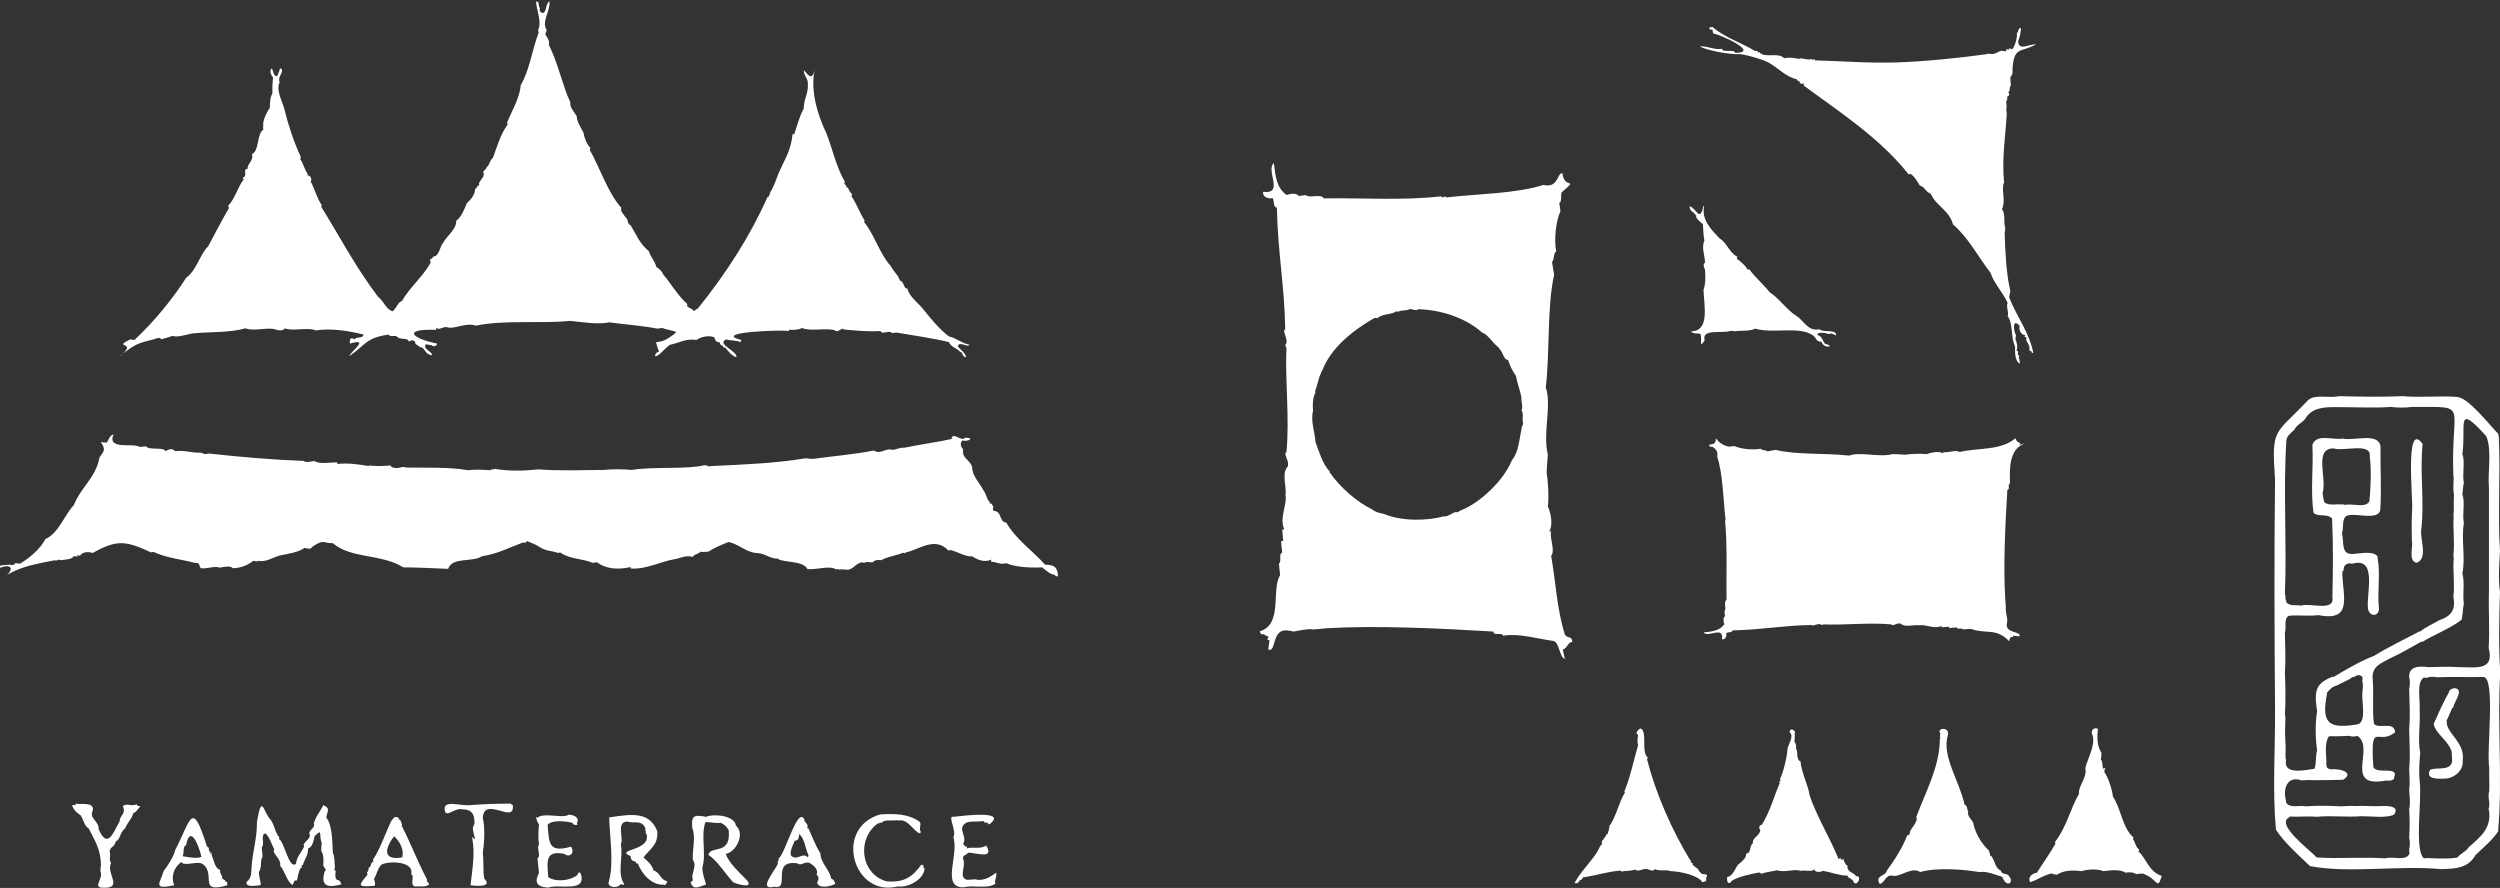
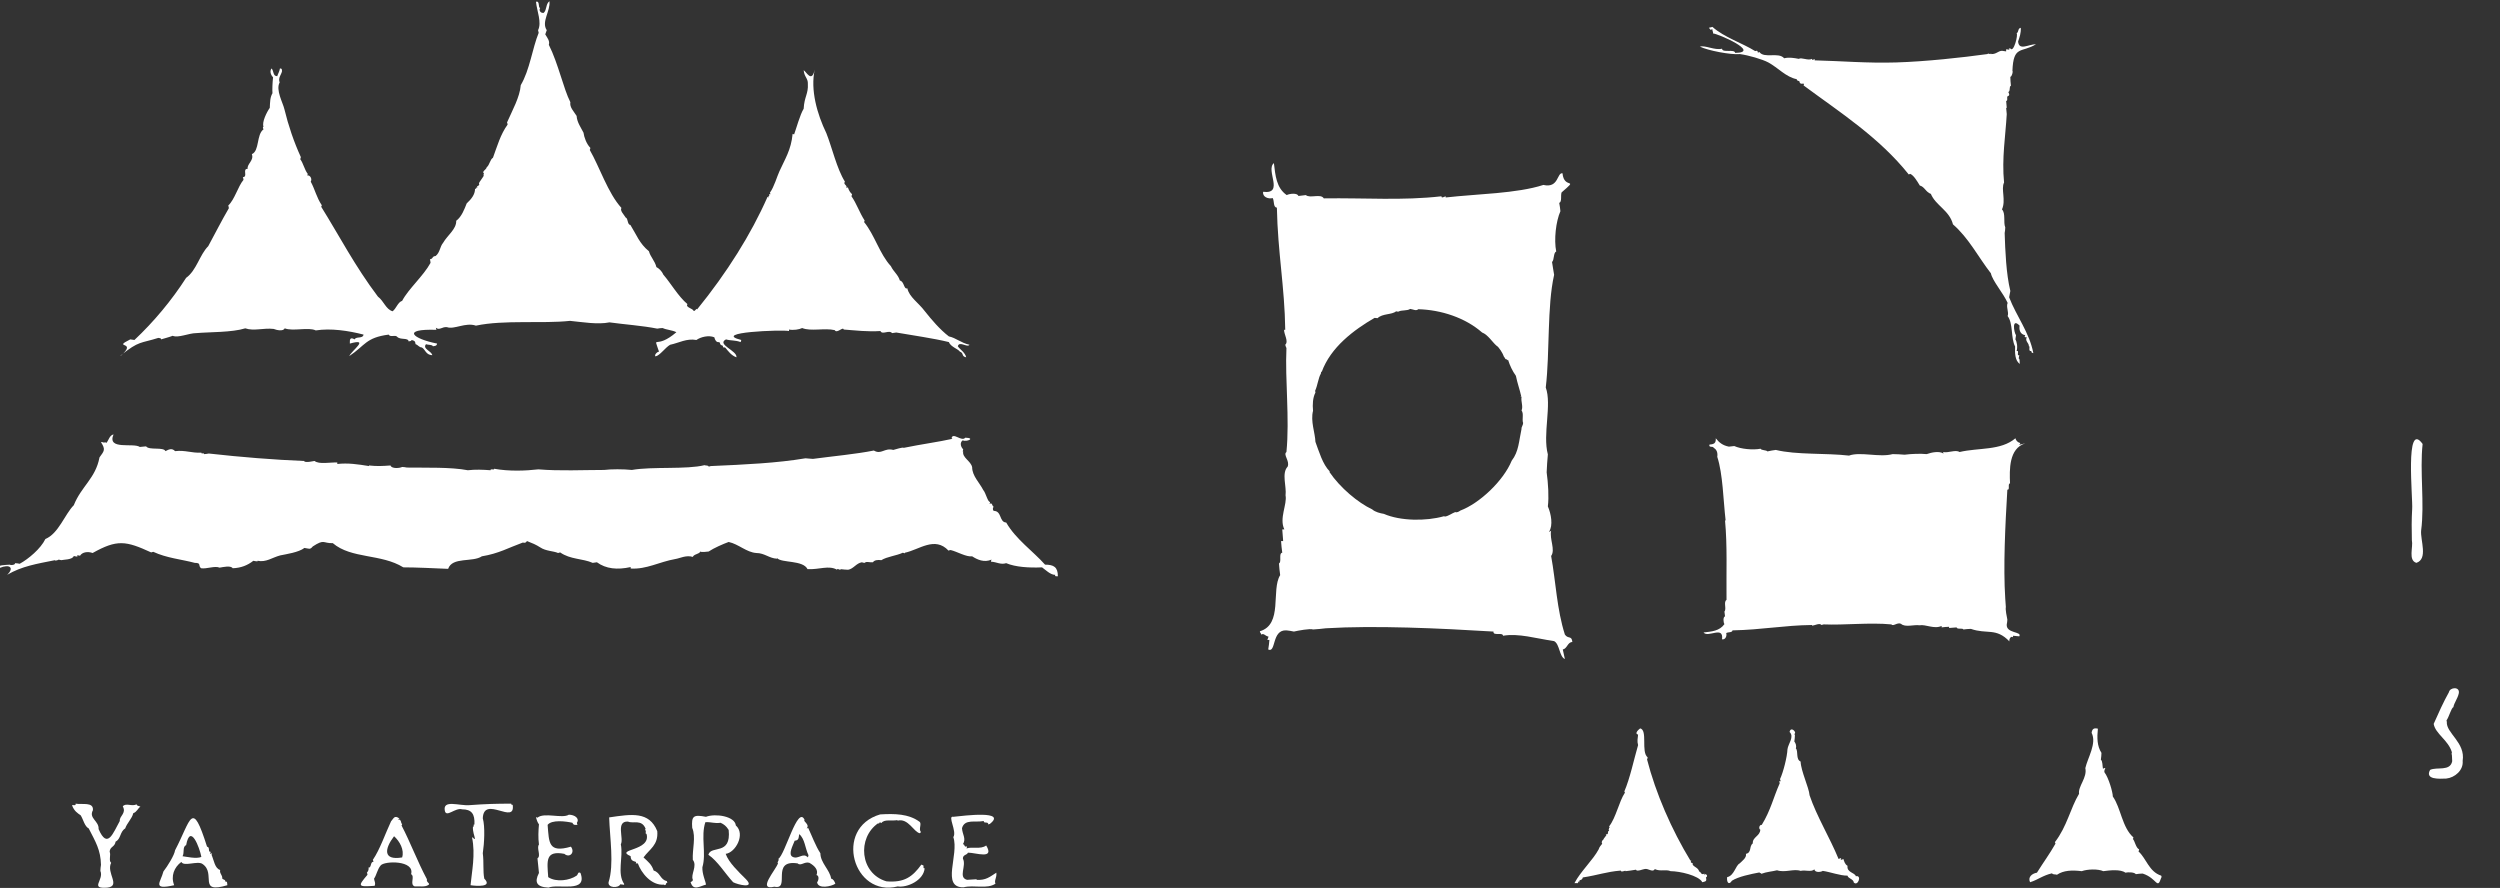
<svg xmlns="http://www.w3.org/2000/svg" version="1.1" id="レイヤー_1" x="0px" y="0px" viewBox="0 0 836.8 297.2" style="enable-background:new 0 0 836.8 297.2;" xml:space="preserve">
  <rect x="0" y="0" width="836.8" height="297.2" fill="#333333" stroke="none" />
  <style type="text/css">
	.st0{fill-rule:evenodd;clip-rule:evenodd;fill:#FFFFFF;}
</style>
  <g>
    <g>
      <g>
        <g>
          <path class="st0" d="M40.5,118.9c6.1-4.9,6.5-3.9,12.5-5.8c0.3,0.1,1,0,0.9,0.5c1.3-0.4,2.6-0.7,3.9-1.2      c1.9,0.8,5.4-0.9,7.9-0.9c4.6-0.4,11.9-0.2,16.4-1.6c2.9,1,6.1-0.2,9.5,0.2c1,0.4,3.2,0.9,3.7-0.2c2.8,1.1,7.9-0.5,10.4,0.7      c5-0.8,11,0.1,16,1.4c-0.3,1.5-2.5,0.5-3,1.6c-1.4-0.8-1.7-0.2-1.6,1.4c6.8-1.9,0.7,2.2-0.2,4.2c5.4-3.6,5.5-6.2,13.2-7.2      c0.5,1,2.2,0,2.8,0.7c1.1,1.2,3.7,0.2,3.9,1.6c0.3-0.2,1,0,0.9-0.5c0.9,0.2,1.3,0.3,1.4,1.4c0.9,0.3,1.2,1.1,2.1,1.1      c1.2,0.7,1.3,2.5,3.5,2.6c-0.3-1.5-3.4-2.1-2.1-3.7c0.6,0.3,2.1,0.1,2.3,0.7c0.7-0.1,1.3-0.1,1.4-0.9c-8.1-1.6-12.2-5-0.2-4.6      c-0.1-0.2-0.2-0.5-0.2-0.7c1.2,1,2.1-0.4,3.7-0.2c2.4,0.9,6.2-1.7,9.7-0.5c9.4-2,22.2-0.6,31.5-1.6c4.1,0.4,9.3,1.3,13.2,0.5      c5,0.7,11,1.1,16,2.1c0.6-0.1,1.2-0.2,1.8-0.2c1.2,0.6,3.3,0.7,4.6,1.4c-7,6-7.7,0.7-6,6c0.1,0.2,0.1,0.3,0.2,0.5      c-0.6,0-1.7,1.1-1.2,1.6c1.5-0.3,3.3-3,4.9-3.9c2.9-0.6,5.5-2.2,8.8-1.6c1.4-1,4.1-1.7,6-0.9c0.2,0.9,0.7,1.8,1.6,1.6      c0.6,0.4,0,0.9,1.2,1.2c0.3,1.1,0.2,0.3,0.9,0.7c1,1.2,2,2.6,3.7,3.2c0.4-2.2-6.8-4.3-3.5-6c1.7,0.5,3,0.2,4.9,0.9      c0.1-0.2,0.2-0.5,0.2-0.7c-10.2-2.6,13.7-3.5,16-3c0-0.2,0-0.3,0-0.5c1.4,0.3,3.4,0,4.4-0.5c2.9,1.2,7.5-0.1,10.9,0.7      c0.7,1.3,2.8-1.3,3-0.2c4.1,0.3,8,0.8,12.3,0.5c0.6,1.4,2.9-0.5,3.9,0.7c0.5-0.1,0.9-0.1,1.4-0.2c5.7,1,12.3,1.9,17.6,3.2      c0.6,1.6,3.1,2.3,3.7,3.2c1.4,0.5,0.4,1.6,2.1,1.9c-0.3-1.6-2.2-2.7-2.8-3.7c0.5-1.9,3.2,0.6,3.9-0.5c-2.8-0.6-4.5-2.3-6.9-2.8      c-3-2.3-5.8-5.6-8.1-8.5c-2-2.7-5.2-4.7-5.8-7.6c-1.2,0.5-1-2.3-2.5-2.6c-0.6-2-2.1-2.9-3-4.8c-3.8-4.1-5.4-10.4-9-14.8      c0.1-0.1,0.2-0.3,0.2-0.5c-1.7-2.6-2.7-5.7-4.4-8.1c0.1-0.2,0.1-0.5,0.2-0.7c-0.6-0.5-1.1-1.3-1.4-2.3c-0.2,0.1-0.3,0.2-0.5,0.2      c0.4-1-1.2-1.1-0.5-2.1c-2.7-4.3-4.3-11.4-6.2-16.2c-3.1-6.4-5.4-14.5-3.9-21.3c-1,4.6-2.8,0.7-3.7,0.2c0.2,2.3,1.5,2.7,1.4,4.6      c0.2,3.3-1.2,4.3-1.4,8.3c-1.2,1.9-2.5,6.7-3.2,8.6c-0.2-0.1-0.3-0.1-0.5-0.2c-0.5,5.4-2.6,8.5-4.4,12.5      c-0.8,1.7-1.8,5.3-3.2,7.2c0.1,0.2,0.1,0.3,0.2,0.5c-0.1,0-0.3,0-0.5,0c0.4,1-0.7,0.4,0,1.1c-0.2-0.1-0.3-0.1-0.5-0.2      c-5.5,12.5-13.6,25.4-23.6,37.7c-0.1-0.7-0.6,0.6-1.1,0.5c-0.3-0.9-2.9-1.2-2.1-2.3c-3.1-2.6-5.5-6.9-8.1-9.9      c-0.5-1.2-1.5-2.1-2.3-2.5c-0.5-2.1-2-3.4-2.5-5.3c-3.2-2.6-4.2-5.6-6.2-8.8c-1.1-0.1-0.7-2.2-1.6-2.5c-0.5-0.9-2-2.3-1.4-3.2      c-4.5-4.9-7.4-13.9-10.6-19.4c0.1-0.2,0.2-0.5,0.2-0.7c-1.3-1.3-2.1-3.6-2.3-5.1c-0.8-1.6-2.2-3.5-2.3-5.6      c-1-1.6-2.4-2.9-2.1-4.6c-2.3-4.5-4-12.8-7.2-19.2c0.4-1.3-0.5-2.3-1.2-3.5c0.2-0.5,0.3-0.9,0.5-1.4c-1.9-2.8,1.3-6.4,0.9-9.7      c-1.3,1-0.8,2.8-1.9,3.9c-1.2,0.2-1.7-1-1.2-1.6c-0.8-0.2,0-2.5-1.4-2.1c0.3,3.1,2,6.9,0.7,9.5c0.1,0.3,0.1,0.6,0.2,0.9      c-2.1,5.1-3,12.5-6,17.5c-0.3,4-2.8,8.4-4.6,12.5c0.1,0.2,0.2,0.5,0.2,0.7c-2.4,3.3-3.5,7.3-4.9,11.1c-1,0.6-1.1,2.4-2.1,3.2      c-0.1,0.8-1.8,1.4-0.9,2.1c-0.1,0.1-0.1,0.3-0.2,0.5c0.7,0.1-2,2.7-1.4,3c0.1,0.7-1,0.7-0.7,0.9c0.1,0.3,0.2-0.1,0.2,0.2      c-0.7-0.2-0.2,0.6-0.9,0.5c0,1.9-1.2,3.4-2.8,4.9c-0.7,1.8-1.7,4.5-3.5,5.8c0.1,2.8-2.9,4.8-4.4,7.4c-1.1,1.3-1,3.2-2.5,4.4      c-1.3,0.1-0.7,0.9-1.9,1.1c0.1,0.4,0.2,0.8,0.2,1.2c-2.4,4.4-7.4,8.7-9.5,12.7c-1.5,0.5-1.9,2.5-3.2,3.5      c-2.3-0.7-2.9-3.4-4.9-4.9c-7.7-10.2-12.9-20.3-19-30.1c0.1-0.2,0.2-0.3,0.2-0.5c-1.8-2.7-2.2-5.1-3.7-7.9      c0.5-0.7,0-2.2-1.2-2.1c0.1-0.1,0.2-0.3,0.2-0.5c-1.1-1.4-1.5-3.6-2.5-4.9c0.1-0.2,0.1-0.5,0.2-0.7c-2.3-5-4.2-10.6-5.5-16      c-0.5-2.2-3-6.5-1.6-9C93,26,94.2,25,94.4,23.8c-0.1-0.8,0-0.8-0.7-0.9c-0.1,0.9-0.7,1.9-0.9,2.6c-1.5,0-1.1-1.7-1.9-2.6      c-0.8,1-0.1,2.4,0.5,3c-0.2,1.6-0.3,4.3-0.2,5.3c-0.8,1.4-0.8,2.8-0.9,4.9c-1,1.4-2.7,4.8-2.1,6.3c-0.4,0.2-0.1,0.6,0,0.9      c-2.4,1.7-1.3,7.2-3.9,8.3c0.8,2.1-1.7,3.3-1.4,4.9c-1.9,0,0.2,2.7-1.6,2.8c0.1,0.3,0.2,0.6,0.2,0.9c-1.9,2.3-2.9,6.5-5.1,8.6      c0.1,0.3,0.2,0.6,0.2,0.9c-2.4,4.1-4.4,8.1-6.9,12.7c-2.9,2.9-3.9,8.1-7.4,10.6c-4.8,7.5-10.9,14.8-17.3,20.8      c-0.5-0.1-0.9-0.1-1.4-0.2c-6.4,3.2,2.8,0.3-3.3,5.6C40.6,119,40.2,119,40.5,118.9z" />
          <path class="st0" d="M679.9,117.5c0.2,0.6,0,0.5,0.7,0.7c-1.3-6.9-5.7-12.4-8.1-18.7c0.1-0.7,0.3-1.4,0.4-2.1      c-1.4-5.8-1.7-13.3-1.9-19.4c0.1-0.6,0.2-1.2,0.2-1.9c-0.7-1.6,0.2-4.7-1.1-6c1.4-3.1-0.4-6.8,0.7-9c-0.8-8.1,0.5-15.7,0.9-22.9      c-0.1-0.7-0.1-1.4-0.2-2.1c0.1,0,0.2,0,0.2,0c-0.1-0.8-0.1-1.5-0.2-2.3c0.7-0.1,0.1-1.2,0.5-1.6c0.9-0.2,0.4-1.1,0.2-1.4      c0.8-0.2,0.2-1.9,0.9-2.1c-0.1-1-0.2-2-0.2-3c0.5,0.1,1-2,0.7-1.9c0.3-8.8,3.1-6,7.9-9c-2.5,0-5.7,2.3-6-0.9      c0.5-1.5,1-2.8,0.9-4.6c-1.1,0.2-0.6,1.5-1.4,1.8c0.6,0.4-1,6.8-2.1,5.1c-0.6,0-0.7,0.1-0.2,0.5c-0.4-0.1-0.8-0.2-1.2-0.2      c0,0.2,0,0.5,0,0.7c-0.5-0.1-0.9-0.1-1.4-0.2c-1.4,0.1-1.8,1.1-3.5,1.1c-0.3,0,0.1-0.2-0.2-0.2c-0.3,0.6-0.6-0.3-1.2,0.2      c-8.7,1.2-20.7,2.5-30.5,2.8c-9.7,0.3-18.6-0.5-27.3-0.7c0.2-1.1-0.8,0.5-0.9-0.5c-1.3,0.7-3.5-0.6-4.4,0      c-1.6-0.3-3.2-0.6-4.9-0.2c-1.9-2.2-6.7,0.2-8.3-2.1c-0.2,0.1-0.3,0.2-0.5,0.2c-0.1-0.7-0.3-0.7-0.9-0.5      c-4.3-2.7-10.4-4.6-14.3-8.1c-0.4,0.1-0.8,0.2-1.2,0.3c0.1,0.3,0.5,0.3,0.5,0.7c0.2-0.1,0.5-0.2,0.7-0.2      c-0.1,0.6,0.3,0.8,0.2,1.4c1.5,0,16.2,6.4,7.4,6.5c-0.2-1.4-4.3,0.1-4.4-1.4c-2.5,0.6-5.5-1.2-7.4-0.7      c2.6,1.3,10.3,2.8,13.4,2.5c2.9,0.4,7.4,1.7,9.5,2.8c3.3,1.8,5.9,4.9,9.5,5.6c0,0.5,0.4,0.5,0.9,0.7c0.2,1.7,2,0,1.4,1.4      C616,37.7,629,46,638.9,58.4c0.1-0.1,0.3-0.1,0.5-0.2c1.2,0.5,2.4,2.6,3.2,3.9c1.6,0.4,2,2.2,3.7,2.8c1.6,3.9,6.2,5.5,7.4,10.2      c5.3,4.6,8.5,11,12.7,16.4c0.5,2.5,4.2,6.7,5.6,9.9c-0.6,1.3,0.5,3.1,0,4.4c1.9,2.5,1,7.3,2.5,10.2c-0.1,1.9-0.1,4.8,1.6,5.8      c-0.2-0.5,0.1-1.7-0.4-1.8c0.1-0.4,0.1-0.8,0.2-1.1c-1.1,0.3,0.2-1.7-0.9-1.4c0.4-1.3,0.1-3.1-0.4-3.9c0.1-0.5,0.1-0.9,0.2-1.4      c-0.7-0.9-1.5-6,1.2-3.2c-0.2,1.1,0,2.9,1.9,3.2c-0.4,0.7-0.2,0.7,0.5,0.7c-0.7,1.3,0.8,1.9,0.7,3      C679.7,115.8,678.7,117.7,679.9,117.5z" />
-           <path class="st0" d="M567.7,72.2c0.1,0,0.2,0,0.2,0c-0.8,0.5,1.4,2.3,2.1,2.8c0.1,2,0.2,4,0.5,5.6c-1.1,2.3,0.2,4.8,0.2,7.4      c-0.8,0.1-0.3,1.7,0,2.3c0.2,2.4,0.2,4.7-0.5,6.7c0.1,5,2.3,13.9-4.2,13.9c0.7,1,2.1,0.5,3.2,0.9c0.6,1.9-0.6,5.2,1.4,2.1      c-1.2-4.1,6.3-2.1,8.8-3.2c0.5,0.1,0.9,0.1,1.4,0.2c2.1-0.4,4.8,0.1,6.7-0.9c6,1.8,14.8-1,19.4,2.3c1.1,0.8,0.9,2.1,2.8,2.1      c0.8,2.6,4.9,1.5,1.2,0.7c-1-1.2-0.9-2.5-2.6-3c0.1-1.2,3.1-0.6,3.7-0.3c0.4-0.1,0.8-0.1,1.2-0.2c0.3,0.3,0.8,0.4,1.4,0.7      c0.1-2.3-4.3-0.8-5.6-2.1c-3.8,0.8-5-2.6-7.6-4.4c-3.1-1.8-6.3-6.4-9-7.9c-1.9-2.5-4.9-5-6.9-7.8c-0.2,0.1-0.3,0.1-0.5,0.2      c-0.6-1.2-2.3-2.8-3.7-3.7c0.1-0.2,0.2-0.5,0.2-0.7c-2.4-1-3.7-4.9-5.8-6c-3.1-3.2-6.2-6.4-5.3-10.9c-0.2,0-0.3,0-0.2-0.2      c-1.2,5.7-2.1,1.3-4.6,0.2C565.4,70.7,567.1,70.9,567.7,72.2z" />
          <path class="st0" d="M349.8,189c-4-4.5-9.8-8.5-13-14.1c-2.4-0.1-1.4-3.9-4.2-3.9c-0.4-0.4-0.3-1,0-1.4      c-0.6-0.2-0.4-1.6-1.4-0.9c0.1-0.2,0.2-0.5,0.2-0.7c-0.8,0.1-1.4-3-2.3-4c-1.2-2.4-3.7-4.7-3.7-7.6c-0.4-2.1-3.4-3.2-3-5.3      c-0.1,0-0.1,0-0.2,0c0.1-0.2,0.2-0.5,0.2-0.7c-0.7-0.7-1.3-2.1-0.2-3c1.5,0.6,4.4-0.8,0.9-0.9c-1.2,1.5-4.2-2-4.6,0.2      c0.2,0,0.3,0,0.2,0.2c-4.4,1-10.4,1.8-16.2,3c-0.3-0.3-2.7,0.5-3.5,0.7c-3-0.8-4,1.7-6.5,0.2c-6,1.2-13.7,1.9-20.4,2.8      c-0.9-0.1-1.7-0.1-2.5-0.2c-9.5,1.6-20.2,2.1-31.7,2.6c-0.2,0.1-0.5,0.1-0.7,0.2c0-0.5-1-0.3-1.4-0.5      c-5.9,1.5-17.5,0.4-24.3,1.6c-2.9-0.3-6.9-0.3-9.3,0c-7.1,0-14.8,0.4-22-0.2c-4.3,0.5-9.8,0.7-14.8-0.2c0.1,0.6-1.3-0.2-1.2,0.5      c-2.6-0.2-5.1-0.3-7.6,0c-5.8-1.1-13.8-0.8-20.4-0.9c-0.5-0.1-1.1-0.2-1.6-0.2c-0.7,0.4-3.5,0.7-3.9-0.5c-2.8,0.2-4.4,0.3-7.2,0      c0,0.1,0,0.1,0,0.2c-3.7-0.6-7-1.1-10.6-0.7c0-0.2,0-0.3,0-0.5c-2.4-0.1-6.1,0.7-7.6-0.5c0.1-0.1-3.3,0.8-3.5,0      c-10-0.4-21.2-1.3-31.9-2.5c-0.6,0.1-1.1,0.2-1.6,0.2c0.1-0.6-1,0.1-0.9-0.5c-3.3,0.2-5.3-0.9-8.8-0.5c-1-1.1-2.1-0.6-3.2,0      c-0.7-1.5-5.5-0.2-6.5-1.6c-0.7,0.1-1.4,0.1-2.1,0.2c-2.1-1.5-11.1,1.2-8.8-4.2c-1.3,0.3-1.6,1.8-2.3,2.8      c-0.2-0.1-0.5-0.1-0.7-0.2c0.1,0.5-0.6-0.2-1.2,0c1.6,2.5,1.1,2.9-0.5,5.1c-1.3,7-6.1,9.7-8.6,16c-3,3-5.1,9.5-9.5,11.3      c-1.6,3.3-5.7,6.7-8.6,8.3c-0.5-0.1-1.1-0.2-1.6-0.2c0.3,0.6-1.7,0.8-1.6,0.5c-1.4,0.1-4.8,0.1-3.5,1.1c3.3-1.4,5-0.1,2.5,2.3      c4.9-2.9,10-3.7,16-4.9c-0.2,0.3,1.2,0,1.2-0.2c0.3,0.1,0.6,0.1,0.9,0.2c0.6-0.2,3.8-0.1,4.2-1.4c0.4,0.1,0.8,0.2,1.2,0.2      c0-0.1,0-0.3,0-0.5c0.3,0.1,0.6,0.2,0.9,0.2c0.7-1.2,2.6-1.5,4.2-0.9c8.2-4.6,11.1-4.1,19.6-0.2c0.2-0.1,0.5-0.1,0.7-0.2      c4.5,2.1,9.4,2.5,13.9,3.7c2.3,0,1,0.9,2.1,1.8c1.9,0.3,4.6-0.9,6.2-0.2c1.3-0.2,3.7-0.8,4.4,0.2c2.8-0.1,5-1,6.9-2.5      c0.5,0.1,0.9,0.2,1.4,0.2c0-0.1,0-0.1,0-0.2c2.9,0.6,4.9-1.1,7.6-1.8c1.9-0.4,6.2-1,8.1-2.5c1.6,0.2,1.8,0.7,2.8-0.5      c4-2.6,3.3-1,6.7-1.1c6.2,5.3,16.2,3.5,23.6,8.1c4.2,0,10.3,0.3,15,0.5c1.4-4.1,8.2-2.1,11.3-4.2c5.6-0.9,9-2.9,13.7-4.6      c0.7,0.1,0.9,0.2,1.4-0.5c1.8,0.7,3,1.2,4.4,2.1c1.9,1.3,4.5,1.2,6,1.9c0.2-0.1,0.5-0.1,0.7-0.2c3.4,2.4,7.5,2,10.9,3.5      c0.5-0.1,0.9-0.1,1.4-0.2c3,2.2,6.8,2.6,11.3,1.6c0,0.1,0,0.3,0,0.5c5.4,0.3,9.4-2.2,15-3.2c1.4-0.2,3.6-1.4,5.8-0.7      c0.4-1,2.2-0.9,2.5-1.8c0.3,0.3,2.1,0.1,2.8,0c1.8-1.2,4.8-2.5,6.7-3.2c3.3,0.7,6,3.5,9.3,3.7c2.7,0,4.3,1.8,6.9,1.9      c0-0.1,0-0.2,0-0.2c1.5,1.7,8.7,0.6,10.2,3.7c4,0.2,7.1-1.4,9.9,0.2c0-0.8,1.1,0.5,1.2-0.2c0.9,0.1,1.7,0.2,2.5,0.2      c1.8-0.3,2.7-2.2,4.6-2.5c0.3,0.1,0.6,0.2,0.9,0.2c0.7-0.6,1.4-0.1,2.8-0.2c0.4-0.7,1.6-0.9,2.8-0.7c1.9-1.2,5.1-1.5,7.2-2.5      c0.2,0.1,0.5,0.1,0.7,0.2c0-0.1,0-0.1,0-0.2c4.8-1,10-5.6,14.6-0.7c0.2-0.1,0.5-0.2,0.7-0.2c2.1,0.5,5.3,2.4,7.2,2.1      c1.7,1.1,4,2.2,6.5,1.1c-0.1,0.2-0.2,0.5-0.2,0.7c2,0.1,3.2,1.1,5.1,0.5c3.1,1.3,7.6,1.6,12,1.4c1,0.7,2.9,2.6,4.4,2.5      c-0.2,0.7,0.5,0.4,0.9,0.5C354.1,189.8,352.7,189,349.8,189z" />
          <path class="st0" d="M676.2,148.3c-1-0.3-1.4-0.9-1.6-1.6c-4.9,4.2-12.4,3.1-18.7,4.6c-1.4-0.9-3.6,0.4-5.6,0      c0.1,0.1,0.3,0.3,0.2,0.5c-1.4-0.9-3.9-0.4-5.6,0.2c-2-0.2-5.1-0.1-7.4,0.2c-1.3-0.1-2.6-0.2-4-0.2c-4.4,1.2-10.8-0.9-14.6,0.5      c-7.7-0.9-17.6-0.2-24.5-1.9c-0.9,0.1-1.9,0.3-2.8,0.5c-0.4-0.5-2-0.3-2.3-0.9c-2.6,0.5-6.6,0.1-8.8-0.9      c-0.6,0.1-1.2,0.1-1.8,0.2c-2.1-0.4-3.3-1.4-4.4-2.8c0.1,1.6-0.5,2-2.1,2.1c-0.4,1.2,1.3,0.4,1.4,1.1c1.1,0.6,1.4,1.8,1.2,3      c1.9,5.8,2,14.5,2.8,21.3c-0.1,0-0.2,0-0.2,0c0.8,8.4,0.4,17.4,0.5,26.6c-1.1,0.7,0.1,3-0.7,3.9c0.1,0.5,0.1,1.1,0.2,1.6      c-0.7,0.2-0.6,2-0.2,2.6c-1.6,2.3-4.3,2.5-7,2.8c1.5,1.9,6.8-2.4,6.2,2.3c1.1,0.2,1.7-1.1,1.4-2.1c0.7-0.4,2-0.1,2.1-0.9      c9.9-0.2,17.3-1.7,26.6-1.8c0,0.1,0,0.1,0,0.2c1,0,2.5-1,3.2-0.2c0.2-0.1,0.5-0.1,0.7-0.2c6.9,0.3,15.4-0.7,22.7,0      c0.6,0.8,2-0.8,3.2-0.2c1.4,1.3,4.4,0.2,6.2,0.5c2-0.4,5,1.4,7.4,0.2c0,0.2,0,0.3,0,0.5c0.9-0.1,1.7-0.2,2.5-0.2      c0,0.1,0,0.3,0,0.4c0.9-0.1,1.7-0.1,2.5-0.2c0.2,0.8,2,0.1,2.3,0.7c0.8-0.1,1.7-0.2,2.5-0.2c5.4,1.9,8.4-0.5,12.9,4.2      c-0.2-0.6,0.4-2,1.2-1.4c0-0.2,0-0.3,0-0.5c0.7,0.1,1.4,0.1,2.1,0.2c1-1.7-4.5-0.9-4.2-4c0.1-0.5,0.2-1.1,0.2-1.6      c-0.2-0.9-0.7-3.5-0.5-4.2c-0.1-0.9-0.1-1.9-0.2-2.8c-0.7-10.7,0-24.7,0.7-36.5c1,0.2,0-2,0.9-2.1c-0.2-4.6-0.4-11.7,5.1-13.4      c-0.7,0.2-1.4,0.3-2.1,0.5C676.2,148.6,676.2,148.5,676.2,148.3z" />
          <path class="st0" d="M570.5,292.9c-0.1,0-0.1,0-0.2,0c0.1-0.2,0.2-0.3,0.2-0.5c-1.2,0.7-1.1-0.7-1.8-0.7      c-0.1-1.4-2.6-1.7-2.1-2.8c-0.7-0.1-0.8-0.3-0.5-0.9c-0.2,0-0.3,0-0.2,0.2c-6.4-10.5-11.7-22.7-14.6-34c0.1-0.2,0.2-0.5,0.2-0.7      c-2.3-1.8,0.1-9.1-2.5-9.7c-0.4,0.3-2.1,1.7-0.7,2.1c-0.1,1.3-0.4,2.1,0,3.5c-1.4,4.8-2.7,11.1-4.6,15.5      c0.1,0.1,0.1,0.3,0.2,0.4c-2,3-3,8.4-5.3,11.3c0.1,0.2,0.1,0.3,0.2,0.5c-0.5-0.1,0,0.6-0.4,0.5c0.1,0.2,0.2,0.3,0.2,0.5      c-0.5-0.1-0.3,0.8-0.5,1.1c0,0-0.9,0-0.5,0.2c0.5-0.1-0.8,1.1-0.9,1.6c-0.4,0.2-0.8,1-0.4,1.4c-0.3,0.4-1,1.1-1.2,1.9      c-2,3.7-6,7.3-8.1,11.3c0.4,0,0.8,0,1.2,0c0-0.1-0.2-0.7,0.2-0.5c0,0,0,0.5,0.2,0.2c-0.1-1.2,0.9-0.3,1.2-1.6      c5.2-0.8,7.8-1.9,12.7-2.3c0.1,0.8,1.8-0.3,1.6,0.2c1.1-0.1,2.3-0.3,3.5-0.5c0.2,0.8,2.4-0.2,2.8-0.2c1.3-0.4,2.7,1.3,3.5,0      c1.9,0.9,3.7,0,5.3,0.7c2.9,0,9.4,1.4,10.6,3.7c1-0.3,1.6-0.2,1.2-1.6c0.7-0.3,0.4-1.2-0.5-1.1      C570.5,292.7,570.5,292.8,570.5,292.9z" />
          <path class="st0" d="M723.4,293.1c-4.1-1.3-5-5.8-7.6-8.1c0.1-0.2,0.2-0.5,0.2-0.7c-1.1-0.5-1.4-2.8-2.1-3.5      c0.1-0.1,0.2-0.3,0.2-0.5c-3.8-3.3-4.2-9.9-6.9-13.7c0-1.4-1.4-6.3-2.8-8.1c-0.3-1,1.1-1.9-0.5-1.2c-0.2-1-0.1-2.6-0.7-3      c0.1-0.8,0.2-1.6,0.2-2.3c-1.5-2.3-1.5-5.1-1.2-8.1c-1.3-0.3-1.9,0-2.1,1.4c1.8,3.5-1.3,8.3-2.1,11.8c0.7,3.2-2.5,6.1-2.1,8.6      c-2.9,4.8-4,10.9-8.1,16.2c0.1,0.2,0.2,0.3,0.2,0.5c-2,3.5-3.8,5.9-6.2,9.7c-1.7,0.3-3.1,1.5-2.3,3.2c2.6-0.8,4.3-2.3,7.4-3      c0,0.5,1.2,0.3,1.6,0.5c2.2-1.5,5.1-1.6,8.3-1.2c1.9-0.7,5.5-0.8,7.2,0c2.2-0.3,5.8-0.7,7.4,0.5c0.9-0.2,3-0.2,3.5,0.5      c0.8-0.1,1.5-0.2,2.3-0.2c4.9,1.6,4.8,5.6,6.2,1.4C723.6,293.6,723.5,293.3,723.4,293.1z" />
          <path class="st0" d="M621.2,293.3c-0.4-1.3-3.1-1.2-2.8-3.5c-0.9-0.5-1.1-1.5-1.4-2.3c-0.1,0.1-1.3,0.7-0.7-0.2      c-0.7-0.2-0.5,0.3-0.9,0.2c-3-7.3-7.3-14.2-9.7-21.3c-0.2-2.6-2.9-8.1-3-11.3c-1.7-0.7-0.7-3.5-1.6-4.4c0.3-0.9-0.1-1.8-0.5-2.3      c0.1-0.8,0.2-1.5,0.2-2.3c-0.6,0,0.3-0.4,0-0.9c-0.3-0.7-1.5-1.5-1.8,0c1.7,1.6-0.5,4-0.7,5.8c-0.1,2.5-1.4,7.7-2.5,10      c0.1,0.2,0.2,0.5,0.2,0.7c-0.1,0-0.3,0-0.5,0c0.1,0.2,0.2,0.5,0.2,0.7c-2.1,4.7-3,9-6,13.9c-0.9-0.1-1.1,1.4-0.5,1.6      c0,2.1-2.7,2.5-2.5,4.6c-1.3,0.9-0.3,3.1-2.3,3.5c0.3,1.3-1.3,2.4-2.1,3.2c-1.4,0.7-1.8,4.1-4.2,4.6c-0.2,1.8,0.6,2.8,1.6,1.2      c2.2-1.4,6.2-2.2,9.3-2.8c-0.1,0.5,0.6,0,0.5,0.5c1.8-0.7,3.8-0.8,5.3-1.2c2.7,0.9,5.6-0.6,7.9,0.2c1.6-0.4,3.5,0.5,4.6-0.5      c0.2,1.2,2.3,0.9,2.8,0.5c2.7,0.4,5.7,1.6,8.3,1.6c0.2,1,2,1.1,2.1,2.3C621.9,296.8,623.3,292.8,621.2,293.3z" />
-           <path class="st0" d="M672.5,293.3c-0.8-1.3-2.3-0.2-2.8-1.9c-2-0.9-1.9-3.2-2.8-4.2c-0.2-0.6-0.1-0.5-0.7-0.7      c-0.1-0.3-0.3-1.6-0.5-1.8c-2.6-2.5-4.6-5.9-5.3-9.5c-0.7-1.2-2-2-1.6-3.7c-0.4,0-0.2-2.1-1.2-2.1c-1.6-7.7-7.8-16.4-5.6-23.4      c0.7-2.8-4-2.5-2.5-0.4c-0.1,0.4-0.2,0.7-0.2,1.1c0.1,0,0.2,0,0.2,0c-0.1,0.3-0.2,0.6-0.2,0.9c-0.1,9-4.6,17.1-7.9,25.9      c0.9,1.4-2.3,4.3-2.1,5.1c-0.1,0.6-0.2,1.1-0.9,0.9c-1.4,4-4.4,8.6-6.9,12c-0.3,1.9-4.1,1.4-2.3,4.4c1.9-0.6,1.9-3.2,4.2-2.8      c2.5,0.7,6.5-3.2,9.3-1.2c5.9-1.7,14.9-0.8,19.9,0c2.6-0.4,5.4,1,7.6,1.6C671.6,297.3,674.3,295.5,672.5,293.3z" />
        </g>
        <g>
          <g>
            <path class="st0" d="M45.7,269.2c-1.5,0.9-3.5-0.6-4.6,0.7c1.3,2.4-1.2,3.2-1,4.9c-2.2,3.9-4.1,9.7-7.1,2.7       c0.2-2.7-3.4-3.6-1.9-6.3c0.3-2.9-3.7-1.8-5.8-2.2c0.2,0.8-0.7,0.4-1.2,0.5c0.7,2,1.9,2.7,2.9,3.4c0.9,1.4,1.3,3.7,2.7,4.4       c2.3,4.5,4,7.2,4.1,12.2c-0.1,0.7-0.2,1.3-0.2,2c1.3,3.1-3.8,6.1,2.4,5.6c4.5-0.6-0.5-4.9,1.2-8.3c-0.9-0.7,0-2.6-0.5-3.7       c0.1-1.8,1.7-1.5,2-3.4c1.8-0.9,1.4-3.3,3.2-4.4c0.6-1.8,2.3-3.3,2.7-5.1c1.2-0.4,1.6-1.7,2.4-2.2       C46.4,269.7,45.8,269.8,45.7,269.2z" />
            <path class="st0" d="M171.1,269c-4.9,0-8.6,0.1-13.9,0.5c-3.5,0.3-9.1-2-8.3,1.9c0.5,2.4,3.5-1.2,5.8-0.5       c3.1,0,4.3,1.5,4.1,5.1c-0.6-0.2,0.1,0.9-0.5,0.7c-0.1,1.8,0.5,2.9,0.7,4.1c-0.7,0-0.4-0.5-1-0.5c1.2,5.7-0.1,11.6-0.5,16       c2,0.3,7.5,0.7,4.6-2.2c-0.5-2.5-0.1-5.4-0.5-8.5c0.5-3.3,0.8-8.9,0-11.7c0.3-7.9,11.1,2.5,10-4.6       C171.4,269.6,171.2,269.4,171.1,269z" />
-             <path class="st0" d="M112.9,294.6c-0.9-0.8-0.7-1.9-0.5-3.2c-0.2,0-0.3,0-0.5,0c0.1-0.5,0.2-1,0.2-1.5c-0.2-1,0-3.3-0.7-4.4       c-0.2-3.7-0.1-9.2-2.2-11.9c0.4-2.2,1.5-3-1-4.1c-1,2.2-2.6,3.8-3.2,6.3c0.3-0.1,0.3,0.3,0,0.2c0.6,0.9-1.4,1.7-1.5,2.9       c0.9,1.7-1.4,2.5-1.9,3.9c0.1,0.2,0.2,0.3,0.2,0.5c-0.8,1.9-2.6,3.6-2.7,5.8c-2.4,2.2-3.9-7.6-5.8-8.3c0.1-0.2,0.2-0.3,0.2-0.5       c-1.5-1.6-1.5-4-2.9-5.9c-2.6-2.7-2.9-9.1-4.6,0.7c0.1,4.6-1.3,9.9-1.7,13.9c-0.3,2.5,0.2,4.8-1.7,6.1       c-0.7,2.1,3.2,1.3,4.6,1.2c0.3-1-0.7-2.8-0.5-4.6c1-0.9,0.3-3.9,1.2-4.9c-0.1-1-0.2-2.1-0.3-3.2c0.6-0.3,0.5-2.5,0.3-2.7       c0.2-0.9-0.1-1.9,1-1.9c1.4,1.3,1.9,3.4,2.9,5.3c-0.1,0.3-0.2,0.5-0.2,0.7c0.5,1.5,2.5,2.7,2.2,4.9c1.4,1.3,2.3,5.4,4.1,6.3       c0.7-0.9,0.2-1.6,1.5-1.5c0.4-2.2,0.9-4.3,1.7-4.4c-0.1-0.2-0.2-0.5-0.2-0.7c0.2,0,0.3,0,0.5,0c0.1-1.3,1.9-3.3,1.7-5.6       c1.6-0.5,1.8-2.6,2.2-4.1c2.9-3,1.3-0.1,2.4,2.2c-0.1,0.9-0.2,1.8-0.2,2.7c0.9,1.4,0.8,2.8,0.7,4.9c0.1,0.4,1.4,1.7,0.5,1.9       c-1.6,5.2,1.2,5.6,5.6,4.4C114,295.6,113.8,294.4,112.9,294.6z" />
            <path class="st0" d="M309.1,289.7c-0.2-0.1-0.5-0.2-0.7-0.3c-3,4.1-5.7,6.1-11.7,5.6c-8.9-2.6-9.9-14.6-2.7-19.5       c0,0.5,0.4,0,0.5-0.3c0.2,0.1,0.3,0.2,0.5,0.3c1-1.4,3.4-0.6,5.4-1c0,0.1,0,0.2,0,0.2c3.6-1,5.5,3.9,7.5,4.2       c0.3-0.2,0.2-0.1,0.3-0.5c-0.8-0.9,0.5-2.8-0.5-3.4c-3.6-2.6-8.2-2.7-13.1-2.4c-15.7,4.6-9,27.9,5.9,24.1c3.1,0.5,8.7-2,9-6.1       C308.9,290.8,309.2,290,309.1,289.7z" />
            <path class="st0" d="M333.5,292.1c-2.2,1.4-3.5,2.6-6.6,2.4c0-0.1,0-0.2,0-0.2c-1.1,0.1-2.1,0.1-3.2,0.2       c-3.1-0.8-0.1-4.7-1.4-7.1c0-1.4,1.3-1.1,1.7-2c2.7,0,9,2.4,6.1-2.4c-1.9,1.4-4.7,0.3-6.6,1c0.1-0.2,0.2-0.5,0.2-0.7       c-1.2,0.4-0.6-0.8-1.4-0.7c1.2-1.9-0.2-3.3-0.3-5.4c0.9-3.2,4.5-1.8,7.3-2.4c-0.2,1,1.6,0,1.5,1.2c0.1-0.1,0.3-0.2,0.5-0.2       c5.9-4.6-8.4-2.8-12.2-2.4c-2.1-0.5,1.3,4.9,0,6.8c2,5.9-4.2,16.9,3.4,16.8c3.6-0.9,7.8,0.7,10.7-1.2       C332.7,294.6,333.7,293.9,333.5,292.1z" />
            <path class="st0" d="M193,293.1c-2.3,1.6-6.8,2.3-9.5,0.5c-0.4-5.5-1-9,5.4-7.8c1.7,1.5,3.7-0.4,2.2-2.4       c-7.6,2.2-7.3-1.3-7.8-7.3c1.4-1.8,6.1-1.2,8.3-0.7c0.4,0.9,0.9,0.7,1.7,0.7c-0.1-0.2-0.2-0.5-0.2-0.7c1-1.5-0.8-2.7-2.7-2.7       c-2.2,1.4-8.3-0.9-10.5,1c-0.2-0.1-0.3-0.1-0.5-0.2c0.2,0.9,0.6,2,1,2.4c-0.2,2.3-0.3,4.5,0,6.8c-0.9,1.1,0.8,3.8-0.5,4.6       c0.2,1.6,0.3,3.2,0.5,4.9c-1.6,3.1-0.8,4.7,3.2,4.9c3.2-1.4,13.2,2,10.7-4.9C193.4,291.6,193.5,292.8,193,293.1z" />
            <path class="st0" d="M218.8,291.4c-0.7-2.1-1.8-2.9-3.4-4.4c2-2.8,5-4.1,4.6-8.8c-2.7-6.7-8.6-5.7-16.1-4.6       c0.2,6.7,1.7,15.8-0.2,21.7c-0.3,2,3.4,2,3.9,0.7c0.7,0,0.8,0.1,1.2,0.2c0-0.2,0-0.3,0.2-0.2c-2.6-3.6-0.3-9-1.2-13.4       c1.1-1.9-1.8-7.8,2.4-7.6c1.7,0.8,4.6-0.9,5.9,2.4c-0.1,0.2-0.2,0.3-0.2,0.5c0.7-0.1-0.2,1.3,0.5,1.2c1.7,5.9-10.9,5-5.3,7.5       c0,2.4,2.4,1.3,1.7,2.4c0.2,0,0.5,0,0.7,0c1.1,3.1,4.5,7.5,8.8,7.1c0.1,0.4,0.7,0.1,0.7-0.5c0.7-0.3,0.3,0,0.2-0.7       C221,294.5,221,292,218.8,291.4z" />
            <path class="st0" d="M249.7,294.3c-2.5-2.5-5.8-5.6-6.8-8.5c3.3-0.4,6.7-6.6,3.4-9.5c-0.3-3.1-6.8-4.1-10-2.9       c-4.2-0.8-4.9-0.3-4.6,3.7c1.3,3.1,0,7.1,0.2,10.7c1.6,2-0.8,5,0,6.6c0.1,0.8-1,0.7-0.7,1c0.9,2.9,3.1,1.2,5.1,0.7       c-0.1-1.1-1.3-3.5-1.2-5.8c1.4-4.7-0.6-10.3,1-15.1c2.2-0.1,2.9,0.5,5.1,0.2c1.1,0.5,1.9,1.1,2.7,2.4c0.9,8.7-5.9,5-6.8,8.3       c3.1,2.1,5.7,6.4,8.3,9.2C246.9,296.1,252.9,297.6,249.7,294.3z" />
            <path class="st0" d="M278.2,294.1c-0.4-2.9-3.6-5.3-3.6-8.5c-1.6-2.4-2.9-6-4.1-8.5c-0.2,0.1-0.3,0.2-0.5,0.2       c1.2-1.4-1.3-2.3-0.7-2.9c-2.3-5-6.5,11.7-8.8,13.1c0.1,0.1,0.2,0.3,0.2,0.5c-0.5-0.1,0,0.6-0.5,0.5c0.1,0.2,0.2,0.3,0.2,0.5       c-0.8,2.3-7.1,9.2-1.2,7.8c5.6,1.2-1.5-9.2,7.8-7.8c1,1,2.3-0.7,3.9-0.2c1.8,1,3.1,2.4,2.4,4.1c1,0.2,0.7,1.9,0.2,2.4       c0.3,2.4,4.8,1.4,6.1,0.5C279.4,295.1,278.9,294.2,278.2,294.1z M270.4,286.8c0,0.1,0,0.2,0,0.2c-1.6-1.8-3.2,0.8-5.1-0.2       c-1.6-0.8,0.1-3.8,0.7-5.4c1.5-0.1,1.3-1.1,1.5-2.2c1.9,1.5,2,4.8,3.1,7C270.5,286.8,270.7,286.5,270.4,286.8z" />
            <path class="st0" d="M75.4,295.1c0.1-0.7-0.6-0.6-1-1c0.1-1.3-1-1.7-0.7-2.9c-1.8-0.5-2.1-3.3-2.9-5.1c0.1-0.2,0.2-0.3,0.2-0.5       c-0.2,0.1-0.5,0.2-0.7,0.2c0.1-0.2,0.2-0.5,0.2-0.7c-1,0.2-0.1-1.6-1.2-1.7c-5.1-16.1-5.3-9.1-10.7,1.2       c-0.2,1.6-2.5,5.3-3.9,7.1c-0.9,3.6-4,6.3,3.6,4.6c-1.2-3.1,0-6,2.4-7.8c0.8,1.7,5.5-0.5,7.1,0.7c4.7,3.2-1.8,10.1,8.3,7.1       C76,295.8,76.2,294.9,75.4,295.1z M67.4,286.8c-1.5,0.8-5.3-0.1-6.3-0.2c0.7-1.2-0.1-3.2,1.2-3.7       C63.7,275.4,66.8,283.7,67.4,286.8z" />
            <path class="st0" d="M142.9,294.3c-3.2-6-5.6-12.5-8.5-18c0.1-0.1,0.2-0.3,0.2-0.5c-0.5-0.3-0.1-0.6-0.7-1.4       c-0.1-0.1-0.8,0.1-0.5-0.3c0,0,0.5,0,0.2-0.2c-1.6-1.1-1.8,0-2.7,1c-1.8,3.8-3.8,9.6-6.1,12.9c0.1,0.3,0.2,0.5,0.2,0.7       c-1.1-0.2-0.6,2.1-1.7,1.9c0.3,0.6-0.2,1.4-0.5,1.7c0.1,0.2,0.2,0.5,0.2,0.7c-3.3,3.9-3.3,4.1,2.4,3.7c0.4-1.1-0.1-1.4-0.2-2.4       c0.8-1.1,1.1-3.1,2.2-4.4c1.2-1.6,11.5-1.8,10.2,2.9c1.4,0.8-0.6,3.4,1.2,4.1c1.6-0.1,3.5,0.3,4.6-0.5       C144.2,295.7,142.6,295.4,142.9,294.3z M134.6,287c-6.5,1.1-5.9-2.9-2.7-7.1C133.8,281.6,135.4,284.5,134.6,287z" />
          </g>
        </g>
      </g>
      <path class="st0" d="M522.7,64.4c6-5.2,0.8-0.8,0.3-6.4c-1.9-0.3-1.2,5.1-6.4,3.9c-8.9,2.9-22.2,3-32.7,4.2c0-0.1,0-0.2,0-0.4    c-0.4,0.1-1.5,0.8-1.4,0c-13.1,1.5-25.6,0.5-39.4,0.7c-1-1.7-4.6,0.1-6-1.1c-0.8,0.1-1.7,0.2-2.5,0.3c-0.3-1.1-3-0.8-3.9-0.3    c-3.5-2.4-3.8-6.6-4.3-10.7c-2.9,2.3,3.6,10.5-3.6,9.6c-0.3,1.7,1.7,2.5,3.2,2.1c0.6,1,0.1,3.1,1.4,3.2    c0.3,15.1,2.6,26.5,2.8,40.9c-0.1,0-0.2,0-0.4,0c0,1.6,1.6,3.9,0.4,5c0.1,0.4,0.2,0.7,0.4,1.1c-0.5,10.6,1.1,23.6,0,34.8    c-1.2,0.9,1.2,3,0.4,4.9c-2.1,2.2-0.3,6.7-0.7,9.6c0.6,3-2.2,7.7-0.4,11.4c-0.2,0-0.5,0-0.7,0c0.1,1.3,0.2,2.6,0.3,3.9    c-0.2,0-0.5,0-0.7,0c0.1,1.3,0.2,2.6,0.4,3.9c-1.3,0.2-0.1,3.1-1.1,3.6c0.1,1.3,0.2,2.6,0.4,3.9c-3.1,5,1,16.5-6.8,18.8    c0.1,0.8,0.4,0.4,0.4,1.1c1.1-0.5,1.2,0.4,2.5,0.7c-0.1,0.3-0.2,0.7-0.4,1.1c0.2,0,0.5,0,0.7,0c-0.1,1.1-0.2,2.1-0.4,3.2    c2.7,1.3,1.1-6.7,6.1-6.4c0.8,0.1,1.7,0.2,2.5,0.4c1.3-0.3,5.5-1.1,6.4-0.7c1.4-0.1,2.8-0.2,4.3-0.4c16.5-1,38,0,56.1,1.1    c-0.2,1.6,3.1,0.1,3.2,1.4c5.2-0.9,11,0.9,17.1,1.8c1.9,1,1.7,5.2,3.6,6c-0.2-1.1-0.5-2.1-0.7-3.2c1.5-0.3,1.6-2.5,3.2-2.5    c-0.2-2.3-1.4-0.9-2.5-2.5c-2.7-8.5-3-17.4-4.6-26.3c1.5-2.1-0.6-5.6,0-8.5c-0.2,0.2-0.4,0.4-0.7,0.4c1.4-2.1,0.7-6-0.4-8.5    c0.4-3.1,0.1-7.8-0.4-11.4c0.1-2,0.2-4,0.4-6c-1.8-6.8,1.4-16.6-0.7-22.4c1.4-11.8,0.4-27.1,2.8-37.7c-0.2-1.4-0.5-2.8-0.7-4.3    c0.8-0.7,0.4-3.1,1.4-3.5c-0.8-4-0.1-10.1,1.4-13.5c-0.1-0.9-0.2-1.9-0.4-2.8C522.9,67.6,522.3,65.4,522.7,64.4z M509.8,141.5    c0.1,0.7-0.7,1.7-0.5,2c-0.9,4.1-0.9,7.6-3.3,10.7c-2.8,6.8-10.8,14.3-17.2,16.7c-0.3,0.2-1.1,0.8-1.7,0.5    c-1.1,0.4-2.2,1.3-3.4,1.5c-0.1,0-0.2-0.1-0.4-0.1c-6,1.7-14.6,1.6-20.1-0.8c-1.2-0.2-2.9-0.6-3.9-1.5    c-4.7-2.2-10.7-7.2-14.3-12.5c0-0.1,0.1-0.2,0.1-0.2c-2.4-2.4-3.6-6.7-4.8-9.9c-0.1-3-1.7-6.9-0.8-10.4c-0.2-2.1-0.1-4.4,0.8-6.1    c0-0.2-0.1-0.4-0.1-0.6c0.8-1.7,1.1-4.4,1.9-5.7c0.1-0.2,0.1-0.5,0.1-0.7c0.1,0,0.2,0.1,0.2,0.1c3-8.3,10.8-14.1,17.7-18.1    c0.3,0,0.7,0.1,1,0.1c1.6-1.6,4.8-1.1,6.2-2.3c0.2,0.1,0.5,0.1,0.8,0.1c1-0.6,3-0.2,3.9-0.9c0.9,0.1,2.1,0.8,2.7,0.1    c7.6,0.2,15.7,2.8,21.4,7.8c1.9,0.7,3.5,3.3,4.8,4.4c0.8,0.4,2.2,2.7,2.5,3.7c0.4,0.3,0.3,1,1.1,0.9c0,0.1-0.1,0.2-0.1,0.3    c0.1-0.1,0.3-0.1,0.4-0.1c0.6,1.9,1.4,3.6,2.6,5.3c0.5,2.5,1.3,4.6,1.8,6.9c-0.5,0-0.2,0.2,0.1,0.1c-0.3,1.6,0.6,3.1,0,4.6    c0.8,1.1,0.1,2.8,0.5,4.2C509.9,141.5,509.9,141.5,509.8,141.5z" />
    </g>
    <g>
-       <path class="st0" d="M836.8,198.1c-0.6-4-0.3-9.2,0-13.5c-0.8-12.3,0.2-26.1-0.4-38.4c-0.1-0.2,0-0.6-0.2-0.6    c0-0.1,0.1-0.2,0.1-0.3c-2.8-2.8-10-12.1-13.7-12.4c-0.3,0-0.6-0.1-0.9-0.1c-5.6-0.3-12,0.3-17.4-0.2c-6.9,0.3-14.2,0.2-21.4,0    c-3.5,0.8-7.8-0.8-10.3,1.3c-11.3,12-12.3,8.9-11.1,26.6c-0.3,25.7-0.2,51.2,0,76.6c0.1,13.5-0.9,27.4,0.3,40.6    c2.6,4.1,7.6,8.6,11.4,12.2c13,2.5,29.6-0.3,43.8,1c4.7-0.1,9.1-0.2,11.6-4.7c2.5-2.4,5.8-5.1,7.7-8.1c0-0.2-0.1-0.3-0.1-0.5    c1.5-16.6-0.4-35.8,0.7-52.6C836.3,216.8,836.5,207.1,836.8,198.1z M764.9,243.2c-0.1-1.4,0.3-2.8-0.1-4c0.3-4.7,0.2-9.4,0-13.9    c0.3-4.2,0.1-9.1,0-13.5c0.6-1.9-0.5-4.9,1.4-5.7c3.4-0.3,6.6,0.2,9.8-0.2c11.3,2.2,8.4-5.8,8-13.6c0.2-0.5-0.2-1.4,0.5-1.3    c-0.3-1.8,1.2-2.8,2.8-2.3c8.6-2.5,4.7,9.9,5.3,15.1c0.7,3.1,4.4,2.5,3.6-1.1c-0.4-5,0.6-11.1-0.4-16.1c0-0.1,0.1-0.2,0.1-0.2    c-1.3-2.1-5.3-1.2-8-1c-4.5,0.5-3.2-3.7-4-7c0.8-2-0.5-5.9,2.7-6c3-0.4,9.1,1.6,10.1-1.5c0.5-6.8,0-14.7,0.1-21.5    c-0.7-4.8-9-1.7-12.6-2.6c-3.5,0.6-8.8-1.8-10.2,2.1c0.4,7.5-0.7,15.7,0.4,22.7c1.3,1.6,4.6,0.1,6.2,2c0.4,9,0.3,17.7,0.1,26.2    c0.9,5.1-7.2,1.9-10.5,2.9c-1.8-0.3-3.9,0.3-5-1.2c0-0.1,0.1-0.2,0.1-0.4c-0.6-0.3-0.1-1.8-0.5-2.2c0.7-17.2-0.6-34.8,0.5-51.5    c0.1-1.5,1.7-2.6,2.7-3.6c0.7-1.6,2.5-2.2,3.6-3.6c2.6-4.6,8.4-3.9,13.5-3.9c4.5,0,10.7,0.3,15.1-0.1c2.3,0.3,4.9,0.3,7.3,0    c19.6,0.1,12.7-1.8,13.7,23.2c0.1,0,0.1,0,0.1,0c0,2-0.3,4.3,0.1,6.2c-0.2,2.5,0.1,4.8-0.2,7.3c0.1,0,0.1,0,0.1,0    c-0.3,4.2,0.4,8.9-0.1,12.9c0.1,0.4,0.1,0.9,0.1,1.3c-0.3,4,0.4,8.4-0.1,12.7c0.9,4.4-0.9,6.5-4.7,7.8c-1.9,1.1-4.5,2.2-6.4,3.8    c-0.1-0.1-0.2-0.1-0.2-0.1c-4.8,2.6-10.2,5.1-15.2,8.2c-4.5,1.7-9.8,4.8-13.6,7.1c-0.1,0-0.2-0.1-0.3-0.1    c-5.7,2.2-6.3,4.7-5.2,11.6c-0.7,3.5-0.6,9.5,0,13c-0.6,2-0.2,4.6-0.9,6.2c-2.6,0.4-9.5,2-9.6-1.9c0-0.4,0.1-0.8,0.1-1.2    c-0.3-0.3-0.1-1.3-0.2-1.9C765.2,249.4,764.7,246.4,764.9,243.2z M778,168.1c-0.4-1-0.4-2.3-0.6-3c1.6-4.9-3.1-15.2,3.8-15    c3.1,1.1,12.6-2.1,12,2.6c0.6,4.9,0.3,10.3-0.1,15.1c-1.4,2.4-5.5,0.6-8.2,1.2c-0.5-0.3-1.5-0.1-2.2-0.2    C781.3,168.9,779.1,169.1,778,168.1z M790.7,232.4c-0.1,3,1.3,8.8-1.3,10c-9.9,1.7-12.5-0.1-10.5-10.2c0-0.1-0.1-0.2-0.1-0.2    c0.5-0.8,2.1-2.4,3.3-2.5c1.5-0.9,3.7-1.6,5.4-2.9c0.1,0,0.2,0.1,0.2,0.1c1.1-0.7,2.4-1.2,3.1,0.1c0,0.4-0.1,0.9-0.1,1.3    C791.2,229.3,790.7,231.1,790.7,232.4z M833,270.7c1.3,6.3-2.7,9.4-6.7,12.9c-0.9,1.5-2.8,2.1-3.7,3.4c-2.8,0.6-7.6,0.3-10.3,0.2    c-0.3,0-0.6,0.1-1,0.1c-3.3-3.1-0.5-19.8-1.4-25.9c-0.3-2.9-0.1-6.3,0.2-9.4c-0.9-4.2,0.1-10-0.2-14.2c0.3-3.5-1.2-9.4,1.4-11    c0.4,0,0.7,0.1,1.1,0.1c0.1-0.4,1-0.1,1.2-0.4c0.5,0.2,1.5-0.1,1.8,0.2c5.2-0.2,10.5,0,15.9-0.1c4.1,0.4,0.9,24.6,1.9,30.4    c-0.1,2.1,0.1,5.6,0,7.8C832.5,266.6,833.7,269.1,833,270.7z M833.1,163.4c0,11.8,0,22.7,0,34.4c-0.2,6,0.3,12.9-0.1,19.1    c2.1,7.8-4.5,6.4-9.9,6.4c-3.1-0.2-7-0.1-10.2,0c-3.3-0.4-6.7-0.3-6.5,3.4c0.3,0.9,0.3,2.9,0,3.8c0.1,4.7,0.4,9.2,0,13.4    c0.1,4.8,0.4,9.2,0,13.5c0.1,2.2,0.3,5,0,7c0.1,1.9,0.5,4.6,0,6.4c0.2,3.2,0.2,6.5,0,9.7c0.3,0.9,0.3,2.9,0,3.7    c0,0.5,0.1,1,0.1,1.5c-1.1,2.7-5.5,0.8-8.1,1.6c-7.8-0.5-15.7,0.2-23-0.3c-2-2.4-14.2-11.2-9-13.5c0-0.1-0.1-0.1-0.1-0.2    c3.1,0.2,6-0.2,9.1,0.1c4.6-0.5,10.1,0.2,15-0.2c3.5,0,8.1,0.7,10.9-0.5c2.1-2.9-2.1-3-4-2.9c-2.6,0.2-6.1-0.2-8.9,0    c-1.6-0.1-3.2,0-4.6,0.1c-4.2-0.2-8-0.3-12.1,0c-1.9-0.5-5.3,0.8-6.5-1.3c0-0.1,0.1-0.2,0.1-0.2c-0.1,0-0.2,0-0.2,0    c0-0.1,0.1-0.2,0.1-0.3c-1.2-4,0.4-8.6,5.1-6.9c0.8,0,1.5-0.1,2.2-0.1c3.4,0.1,8.2,0,11.8-0.1c4-2.5-1.3-3.8-3.9-3.5    c-0.6,0.1-2.1-0.5-1.6-1.6c-0.1,0-0.2,0-0.2,0c0-0.4,0.1-0.7,0.1-1c-0.1-2.5-0.7-6.6,0.9-8.5c0.1,0,0.2,0.1,0.4,0.1v-0.1    c2.1,0.1,4.3,0,6.5-0.1c0.7,0.4,1.9,0.2,2.8,0c0,0.1,0,0.1,0,0.2c5.5,4-4.6,16.9,8.5,14.9c1.1-0.4,2.5,0.4,3.6-0.8    c0-0.1-0.1-0.1-0.1-0.2c2-4.3-5.9-1-6.9-3.7c-1-16.1,1.4-6.8,7.3-11.6c-0.4-3.9-5.2-0.9-7.1-2.8c-0.6-4.9,0-9.7-0.4-14.7    c-0.6-4.9,3.3-5.7,6.1-7.4c3.2-1.4,6.8-3.6,10.1-5.4c0.1,0,0.2,0.1,0.3,0.1c3.9-2.4,9.6-4.6,13.3-7.5c-0.2-0.2,0.1-0.5,0.2-0.6    c-0.2-0.1-0.1-0.4,0-0.3c-0.1-0.3-0.2-0.5,0-0.5c0.2-1.2,0.2-2.7,0.5-3.9c-0.5-3.4,0.4-7-0.5-10.2c1.1-5-0.4-11.4,0.5-16.8    c-0.6-3.1,0.5-7-0.5-9.6c0.2-1.3,0.2-2.8,0.5-3.9c-0.6-3.1,0.5-7-0.5-9.6c1.4-9.5-2.5-17.6,8-6C834.2,150.9,832.6,158,833.1,163.4    z" />
      <path class="st0" d="M807.3,180.8c0.5,2.4-1.3,6.7,1.5,7.6c4-1.3,1.3-7.6,1.6-10.8c1.2-9.1-0.5-19.9,0.5-29    c-6-8.3-3.2,18.5-3.5,21.8C807.2,173.7,807.2,177.4,807.3,180.8z" />
      <path class="st0" d="M824.3,254.7c1-6.2-5.6-9.3-5.3-13.1c0-0.1-0.1-0.3-0.1-0.5c0.8-1,1.6-4.2,2.3-4.4c0.2-1.4,1.4-2.8,1.8-4.6    c0.5-2.4-3-2.1-3.3-0.4c-1.8,3.2-3.6,7.2-5.1,10.6c0.6,3.4,4.9,5.4,6.1,9.5c0,0.2-0.1,0.3-0.1,0.5c0.2,0.5,0.1,1.6,0.2,2.5    c-0.7,3.5-5.1,1.8-7.4,2.9c-1.8,3.3,3,3,5.4,2.9C821.7,260.3,824.6,257.8,824.3,254.7z" />
    </g>
  </g>
</svg>